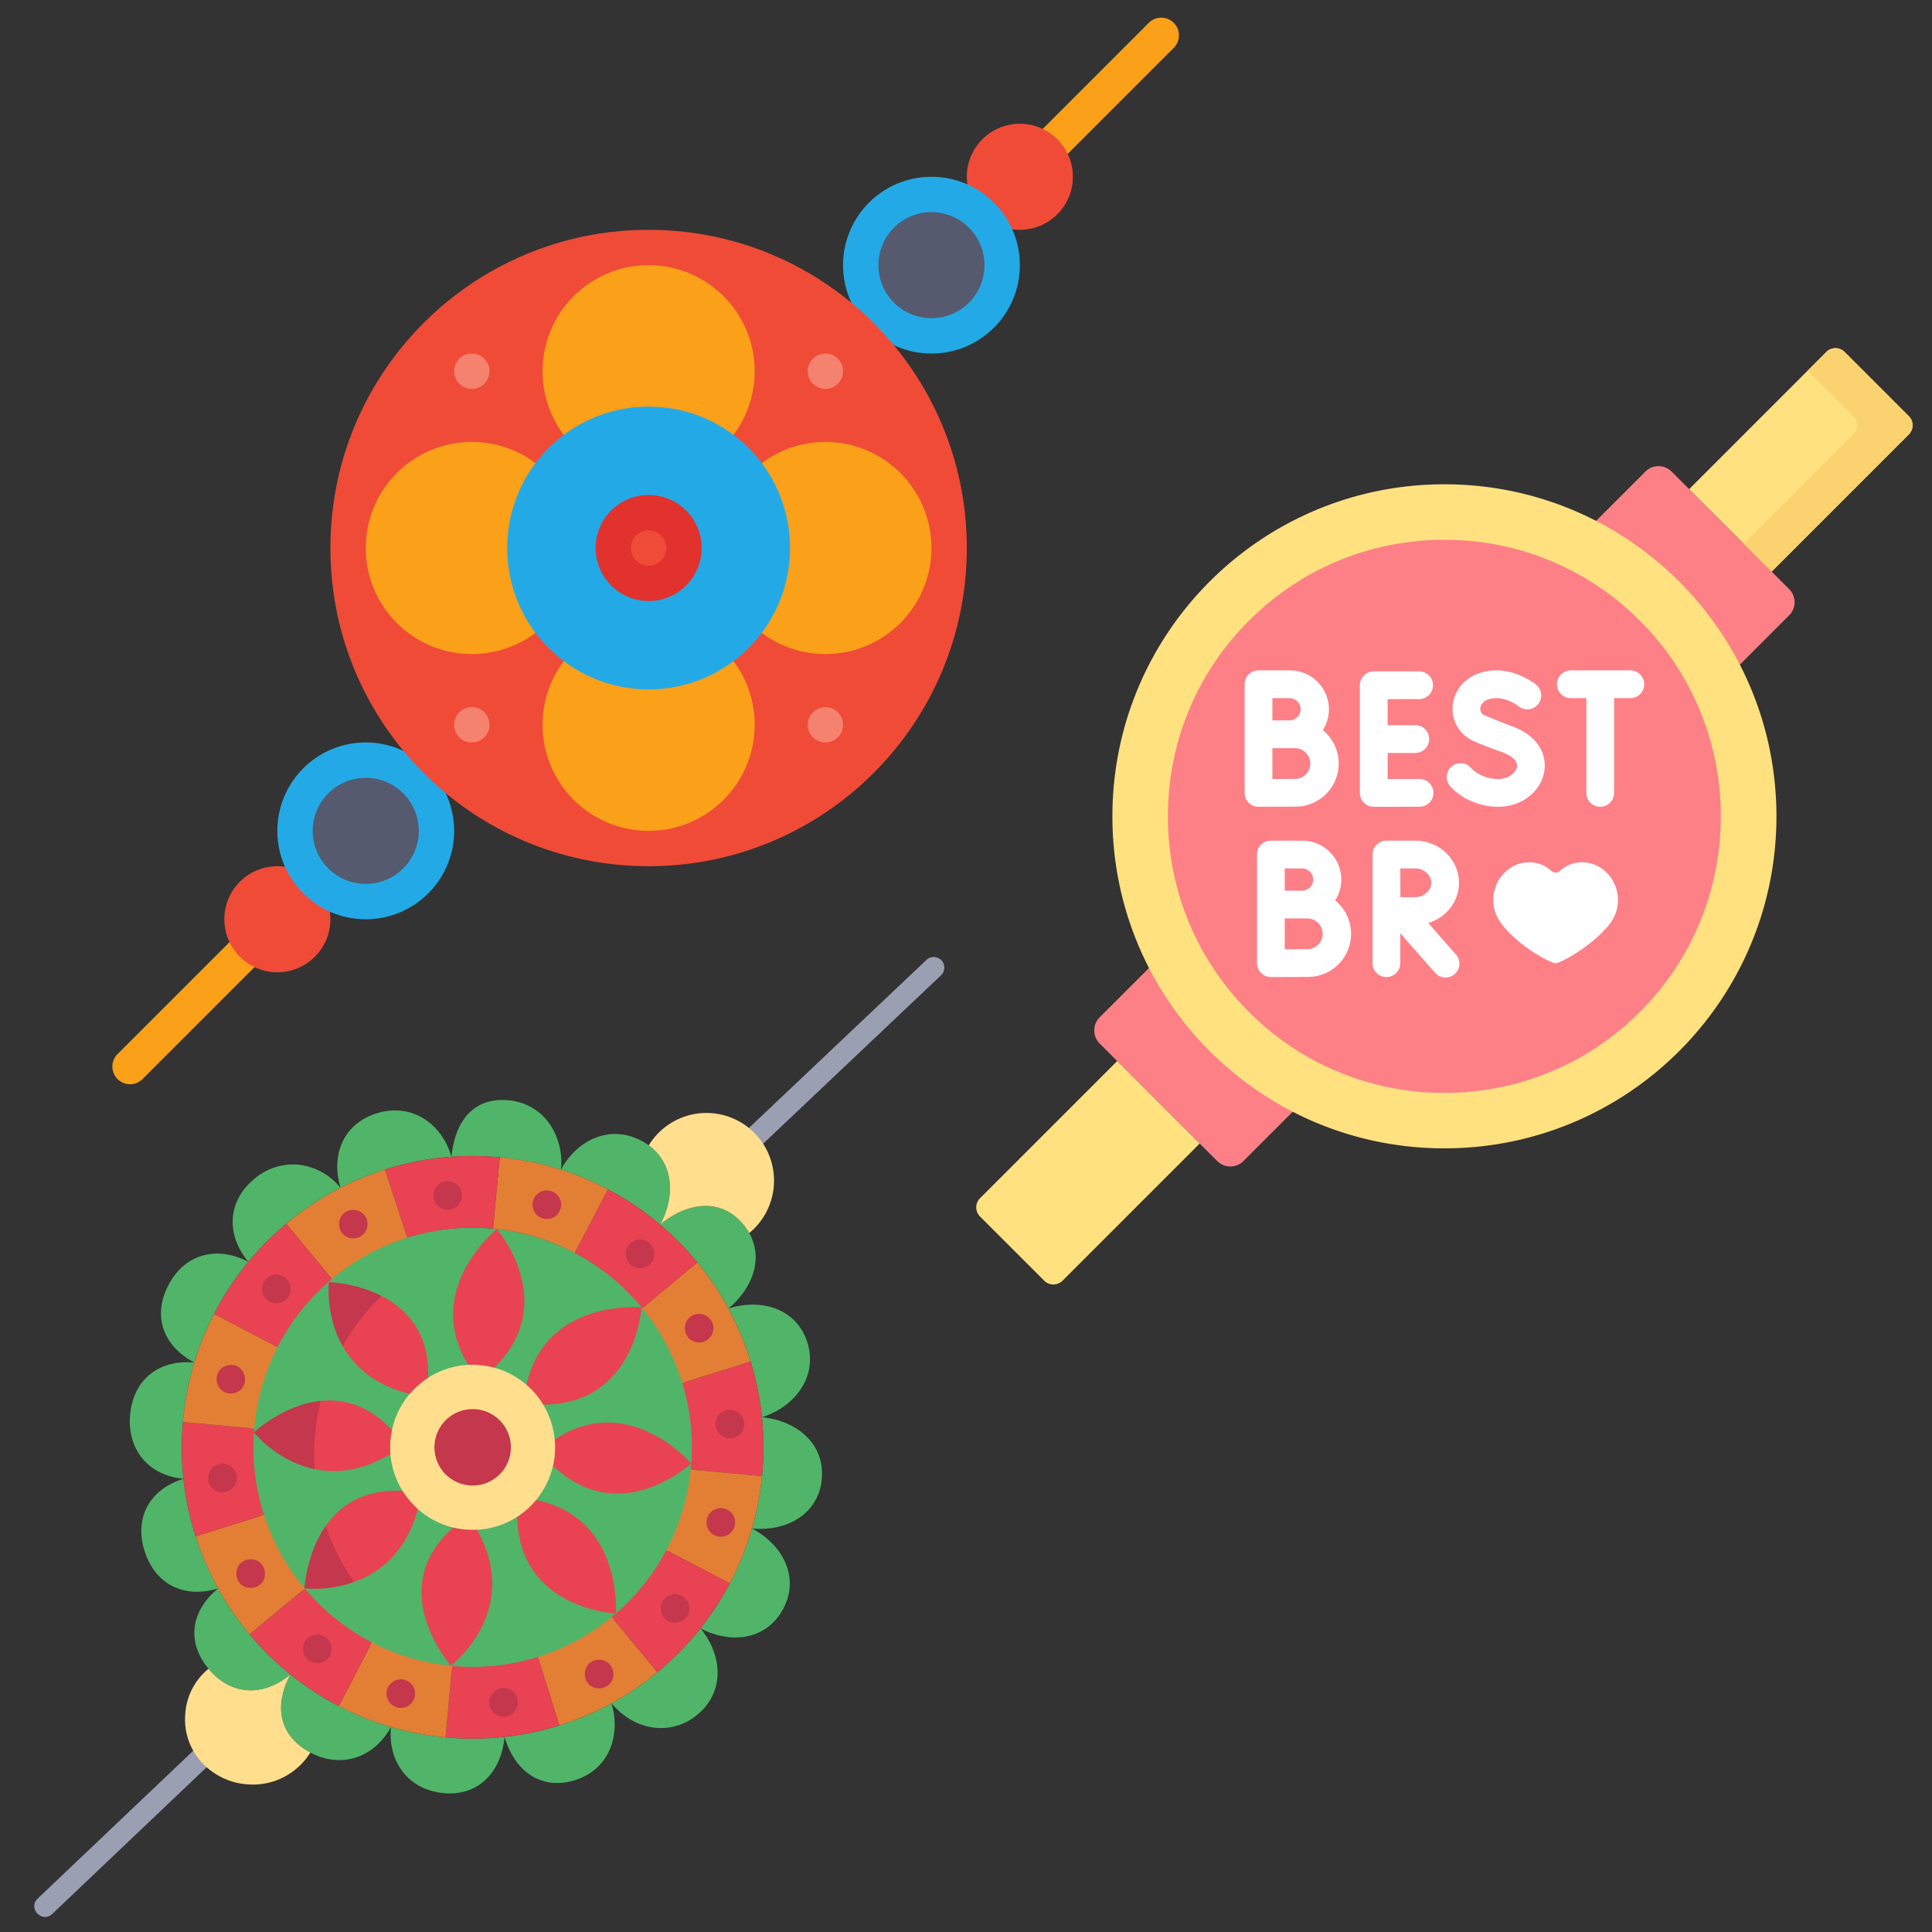
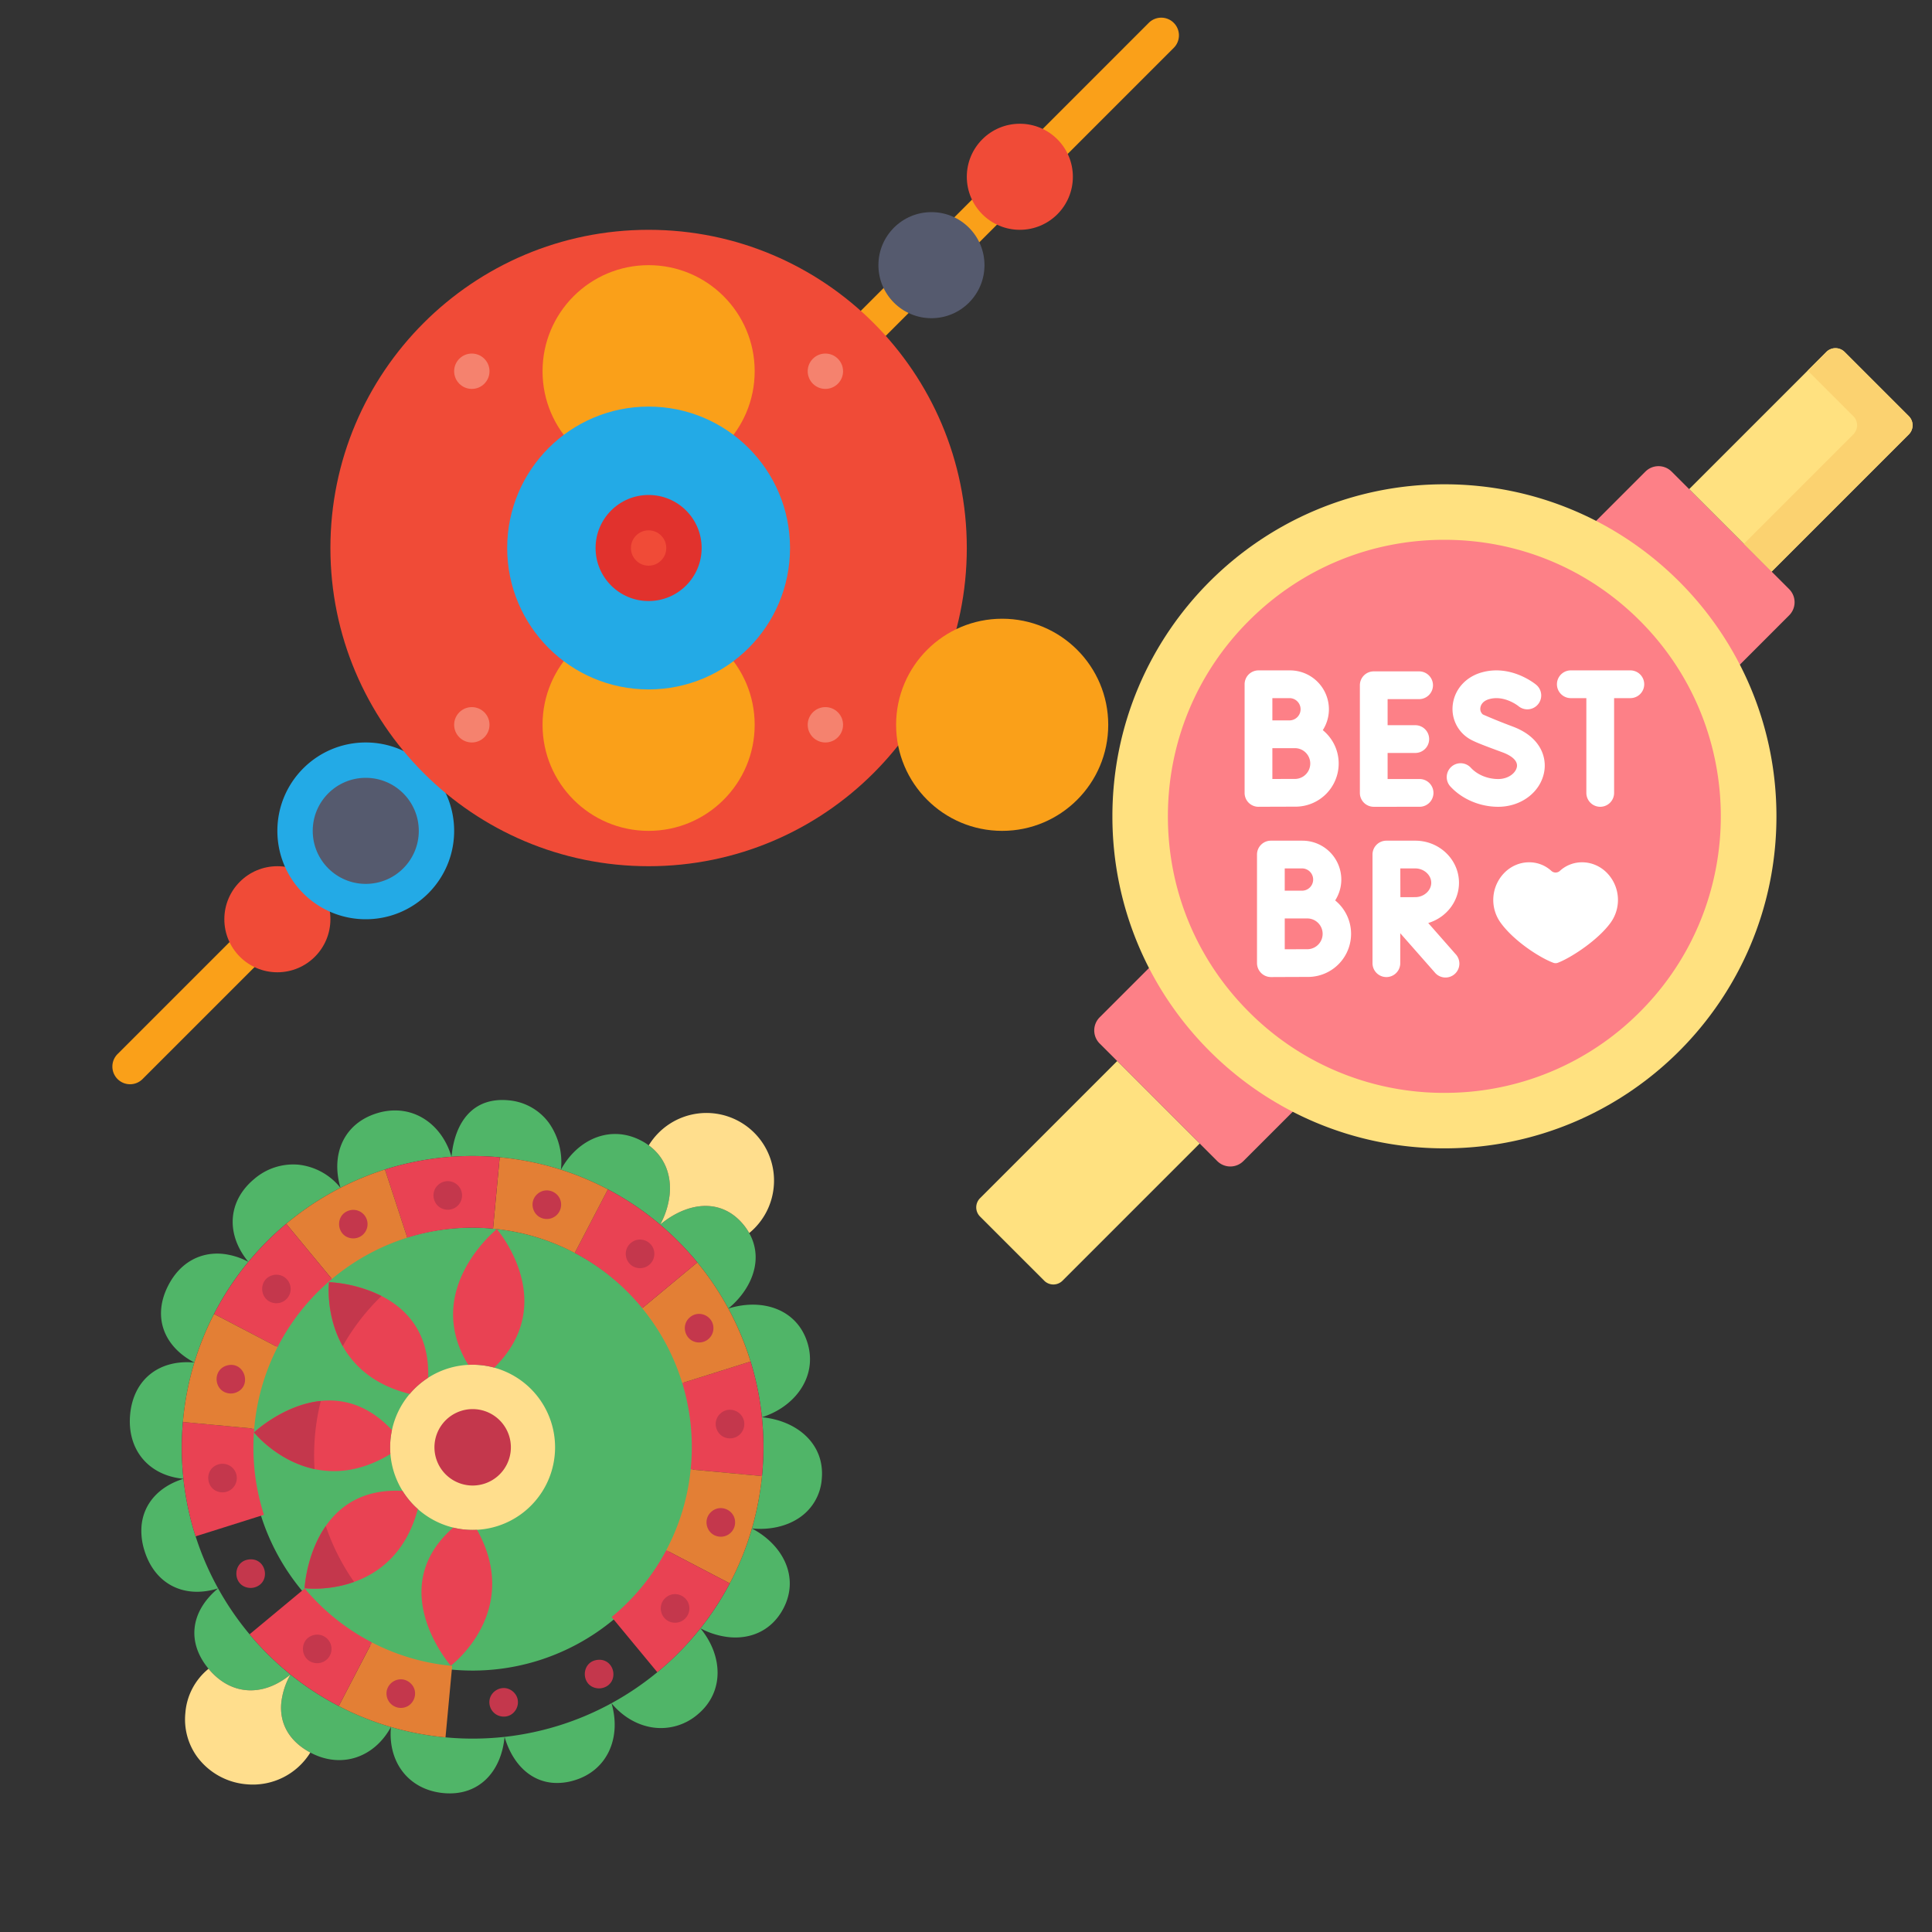
<svg xmlns="http://www.w3.org/2000/svg" fill-rule="evenodd" stroke-linejoin="round" stroke-miterlimit="2" clip-rule="evenodd" viewBox="0 0 120 120">
  <rect x="0" y="0" width="120" height="120" fill="#333333" stroke="none" />
  <clipPath id="a">
    <path d="M0 0h362v362H0z" />
  </clipPath>
  <g clip-path="url(#a)" transform="matrix(.183 0 0 .183 6.98 1.098)">
    <g fill-rule="nonzero">
      <path fill="#faa019" d="M6 362a5.98 5.98 0 0 1-4.242-1.758 5.997 5.997 0 0 1 0-8.484l350-350c2.344-2.344 6.14-2.344 8.484 0s2.344 6.14 0 8.484l-350 350A5.98 5.98 0 0 1 6 362z" />
      <path fill="#f04b37" d="M74 306c0 9.941-8.059 18-18 18s-18-8.059-18-18 8.059-18 18-18 18 8.059 18 18zM326 54c0 9.941-8.059 18-18 18s-18-8.059-18-18 8.059-18 18-18 18 8.059 18 18z" />
-       <path fill="#23aae6" d="M308 84c0 16.57-13.43 30-30 30s-30-13.43-30-30 13.43-30 30-30 30 13.43 30 30z" />
      <path fill="#555a6e" d="M296 84c0 9.941-8.059 18-18 18s-18-8.059-18-18 8.059-18 18-18 18 8.059 18 18z" />
      <path fill="#23aae6" d="M116 276c0 16.57-13.43 30-30 30s-30-13.43-30-30 13.43-30 30-30c7.957 0 15.586 3.16 21.215 8.785A30.011 30.011 0 0 1 116 276z" />
      <path fill="#555a6e" d="M104 276c0 9.941-8.059 18-18 18s-18-8.059-18-18 8.059-18 18-18 18 8.059 18 18z" />
      <path fill="#f04b37" d="M290 180c0 59.648-48.352 108-108 108S74 239.648 74 180 122.352 72 182 72s108 48.352 108 108z" />
-       <path fill="#faa019" d="M218.002 240.002c0 19.882-16.117 36-36 36s-36-16.118-36-36 16.117-36 36-36 36 16.117 36 36zM158 179.998c0 19.883-16.118 36-36 36s-36-16.117-36-36 16.117-36 36-36 36 16.117 36 36zm120.001 0c0 19.883-16.117 36-36 36s-36-16.117-36-36 16.118-36 36-36 36 16.117 36 36zM218.002 120c0 19.883-16.117 36-36 36s-36-16.117-36-36 16.117-36 36-36 36 16.117 36 36z" />
+       <path fill="#faa019" d="M218.002 240.002c0 19.882-16.117 36-36 36s-36-16.118-36-36 16.117-36 36-36 36 16.117 36 36zc0 19.883-16.118 36-36 36s-36-16.117-36-36 16.117-36 36-36 36 16.117 36 36zm120.001 0c0 19.883-16.117 36-36 36s-36-16.117-36-36 16.118-36 36-36 36 16.117 36 36zM218.002 120c0 19.883-16.117 36-36 36s-36-16.117-36-36 16.117-36 36-36 36 16.117 36 36z" />
      <path fill="#23aae6" d="M230 180c0 26.508-21.492 48-48 48s-48-21.492-48-48 21.492-48 48-48 48 21.492 48 48z" />
      <path fill="#e1322d" d="M200 180c0 9.941-8.059 18-18 18s-18-8.059-18-18 8.059-18 18-18 18 8.059 18 18z" />
      <path fill="#f04b37" d="M188 180c0 3.312-2.688 6-6 6s-6-2.688-6-6 2.688-6 6-6 6 2.688 6 6z" />
    </g>
    <path fill="#f5826e" d="M128 240.002c0 3.311-2.69 6-6.001 6s-6.001-2.689-6.001-6 2.689-6.001 6-6.001S128 236.69 128 240zm120.001 0c0 3.311-2.689 6-6 6s-6.002-2.689-6.002-6S238.69 234 242 234s6.001 2.689 6.001 6zM128 120c0 3.312-2.69 6-6.001 6s-6.001-2.688-6.001-6 2.689-6.001 6-6.001 6.002 2.689 6.002 6zM248 120c0 3.312-2.689 6-6 6s-6.002-2.688-6.002-6 2.69-6.001 6.001-6.001 6.001 2.689 6.001 6z" />
  </g>
  <g fill-rule="nonzero">
    <g>
      <path fill="#fd8087" d="m103.826 29.29 7.302 7.303a1.15 1.15 0 0 1 0 1.626l-4.209 4.21-8.928-8.93 4.209-4.208a1.15 1.15 0 0 1 1.626 0zM72.512 58.978l8.928 8.929-4.21 4.209a1.15 1.15 0 0 1-1.625 0l-7.303-7.302a1.15 1.15 0 0 1 0-1.626z" />
      <path fill="#ffe180" d="m118.558 26.984-8.52 8.52-5.122-5.123 8.52-8.52a.804.804 0 0 1 1.137 0l3.985 3.985a.804.804 0 0 1 0 1.138z" />
      <path fill="#fbd270" d="m118.558 25.846-3.985-3.985a.804.804 0 0 0-1.137 0l-1.155 1.155 2.83 2.83a.805.805 0 0 1 0 1.138l-6.796 6.796 1.723 1.724 8.52-8.52a.804.804 0 0 0 0-1.138z" />
      <path fill="#ffe180" d="m65.995 79.546 8.52-8.52-5.123-5.123-8.52 8.52a.804.804 0 0 0 0 1.138l3.986 3.985a.804.804 0 0 0 1.137 0zM110.338 50.704c0 11.389-9.233 20.622-20.623 20.622s-20.622-9.233-20.622-20.622S78.326 30.08 89.715 30.08s20.623 9.233 20.623 20.623z" />
      <path fill="#fd8087" d="M89.715 67.88a17.061 17.061 0 0 1-12.145-5.032c-3.244-3.243-5.03-7.557-5.03-12.144s1.786-8.902 5.03-12.145c3.244-3.245 7.557-5.031 12.145-5.031s8.901 1.786 12.145 5.03c6.697 6.698 6.697 17.594 0 24.29a17.061 17.061 0 0 1-12.145 5.031z" />
      <g fill="#fff">
        <path d="M88.143 50.11a.862.862 0 1 0 0-1.723h-1.956v-1.62h1.748a.862.862 0 0 0 0-1.723h-1.748v-1.62h1.956a.862.862 0 1 0 0-1.724h-2.817a.862.862 0 0 0-.862.862v6.687c0 .476.385.862.862.862zM78.17 50.11s1.803-.007 2.3-.007a2.681 2.681 0 0 0 2.678-2.679c0-.836-.385-1.583-.987-2.074.24-.375.38-.82.38-1.297a2.417 2.417 0 0 0-2.414-2.414h-1.96a.862.862 0 0 0-.862.862v6.748a.86.86 0 0 0 .862.862zm2.3-1.73-1.441.004v-1.913l.381-.001h1.06a.956.956 0 0 1 0 1.91zm-.343-5.018a.692.692 0 0 1 0 1.382c-.207 0-.79.003-1.098.002v-1.384zM93.94 45.12a36.066 36.066 0 0 1-1.835-.742.45.45 0 0 1-.156-.42c.016-.116.1-.4.524-.527.941-.283 1.815.406 1.84.427a.861.861 0 0 0 1.105-1.324c-.065-.054-1.59-1.31-3.442-.753-.939.283-1.603 1.023-1.734 1.932a2.163 2.163 0 0 0 .965 2.14c.318.208.859.412 2.136.883.292.108.96.411.874.899-.067.37-.519.752-1.161.752-.666 0-1.307-.268-1.714-.717a.862.862 0 0 0-1.277 1.157c.728.804 1.846 1.284 2.99 1.284 1.432 0 2.634-.914 2.858-2.173.17-.948-.26-2.187-1.974-2.818zM101.264 41.639h-3.727a.862.862 0 0 0 0 1.723h.994v5.887a.862.862 0 1 0 1.724 0v-5.887h1.009a.861.861 0 1 0 0-1.723zM82.93 55.927c.24-.375.381-.82.381-1.297a2.417 2.417 0 0 0-2.414-2.414h-1.96a.861.861 0 0 0-.862.861v6.749a.87.87 0 0 0 .861.861h.004s1.803-.008 2.3-.008a2.676 2.676 0 0 0 1.69-4.752zm-2.033-1.988a.692.692 0 0 1 0 1.383l-1.1.001V53.94zm.342 5.017-1.441.005v-1.913l.397-.001h1.044a.956.956 0 0 1 0 1.91zM90.62 54.831c0-1.442-1.218-2.615-2.715-2.615h-1.796a.861.861 0 0 0-.86.861v6.749a.861.861 0 0 0 1.723 0v-1.862l2.14 2.431a.862.862 0 1 0 1.293-1.138L88.71 57.33c1.106-.331 1.91-1.326 1.91-2.499zm-2.715.892-.924.003c-.002-.334-.004-1.436-.005-1.787h.929c.538 0 .992.409.992.892 0 .484-.455.892-.992.892zM96.484 59.801a.39.39 0 0 0 .276-.001c.839-.321 2.507-1.418 3.281-2.494a2.41 2.41 0 0 0-.241-3.1c-.816-.823-2.098-.862-2.913-.114a.393.393 0 0 1-.53 0c-.815-.748-2.096-.71-2.912.114a2.409 2.409 0 0 0-.242 3.1c.82 1.14 2.442 2.185 3.28 2.495z" />
      </g>
    </g>
    <g>
-       <path fill="#9a9fb2" d="m11.968 108.773-9.623 9.146c-.637.604.27 1.558.907.954l9.623-9.146c.636-.604-.271-1.558-.906-.954zm46.506-49.127a.658.658 0 0 0-.93-.025l-10.975 10.39a.659.659 0 0 0 .905.956l10.974-10.389a.659.659 0 0 0 .026-.932z" />
      <path fill="#50b568" d="M31.339 107.88c-.203 2.18-1.612 3.696-3.787 3.493-1.09-.102-1.956-.584-2.527-1.313-.57-.728-.844-1.706-.742-2.795 2.289.666 4.686.875 7.056.616zm6.642-2.09c.618 2.099-.222 4.173-2.32 4.793a3.601 3.601 0 0 1-1.356.148c-1.423-.133-2.49-1.231-2.966-2.85a17.946 17.946 0 0 0 6.642-2.091zm-18.706 3.064-.031-.017c-1.322-.721-1.89-1.83-1.773-3.077.07-.617.264-1.214.57-1.754a17.965 17.965 0 0 0 6.242 3.259c-1.04 1.913-3.097 2.61-5.008 1.589zm24.229-7.716c1.394 1.685 1.507 3.955-.175 5.352a3.507 3.507 0 0 1-2.598.828c-1.02-.095-2.008-.631-2.75-1.528a18.202 18.202 0 0 0 5.523-4.652zm-28.003.37c.763.915 1.614 1.75 2.54 2.498-1.682 1.398-3.693 1.33-5.088-.355-.668-.808-.947-1.668-.869-2.5.084-.901.587-1.767 1.463-2.494a18.132 18.132 0 0 0 1.954 2.852zm17.064-24.871a13.756 13.756 0 0 1 10.465 14.65c-.707 7.564-7.412 13.122-14.976 12.415-7.563-.706-13.122-7.411-12.415-14.975.707-7.563 7.412-13.122 14.975-12.415l.235.024c.575.064 1.149.164 1.718.301zm14.138 18.299c.306-1.063.516-2.152.625-3.253l.01-.107a18.13 18.13 0 0 0-.015-3.548c2.175.203 3.922 1.656 3.718 3.836a3.17 3.17 0 0 1-1.43 2.43c-.787.521-1.82.744-2.907.643 1.933 1.019 2.97 3.032 1.953 4.97-.71 1.35-1.991 1.91-3.357 1.782a4.875 4.875 0 0 1-1.796-.551 18.006 18.006 0 0 0 3.199-6.202zm-34.553.488a18.036 18.036 0 0 0 1.397 3.233c-2.086.654-3.915-.24-4.569-2.329a4.01 4.01 0 0 1-.186-1.565c.128-1.364 1.067-2.432 2.602-2.913h.001a17.89 17.89 0 0 0 .755 3.574zm-.755-3.575h-.002c-2.175-.203-3.513-1.819-3.309-4 .102-1.089.555-1.946 1.254-2.503.7-.557 1.646-.818 2.734-.716a18.15 18.15 0 0 0-.701 3.584l-.01.108a18.151 18.151 0 0 0 .034 3.527zm38.752-8.463c.139.433.19.89.15 1.342-.143 1.522-1.35 2.788-2.974 3.3a17.99 17.99 0 0 0-2.085-6.752c2.087-.656 4.256.02 4.909 2.11zm-34.72-5.01c-1.393-1.686-1.313-3.756.37-5.153a3.707 3.707 0 0 1 2.732-.883c1.03.11 1.973.628 2.619 1.439a18.152 18.152 0 0 0-5.72 4.598h-.001a18.042 18.042 0 0 0-3.355 6.253c-1.934-1.019-2.621-2.885-1.603-4.823.733-1.4 1.986-2.056 3.353-1.928a4.328 4.328 0 0 1 1.605.497zm31.105-1.792a3.04 3.04 0 0 1 .389 1.802c-.1 1.056-.723 2.093-1.683 2.89a18.176 18.176 0 0 0-4.236-5.213c1.683-1.398 3.776-1.686 5.17-.001.135.163.256.337.36.522zm-4.937-2.402a4.954 4.954 0 0 1-.593 1.88 17.974 17.974 0 0 0-6.162-3.41c1.046-1.922 3.12-2.823 5.04-1.776.145.078.283.166.415.263 1.006.735 1.41 1.857 1.3 3.043zm-16.736-5.196c1.492.14 2.708 1.245 3.185 2.862-2.405.174-4.751.83-6.896 1.93-.618-2.1.218-4.027 2.314-4.647a3.707 3.707 0 0 1 1.397-.145zm9.242.769c.59.843.854 1.873.739 2.897a18.25 18.25 0 0 0-6.796-.804c.204-2.18 1.353-3.71 3.53-3.507a3.469 3.469 0 0 1 2.527 1.414z" />
      <path fill="#e94253" d="m47.338 91.576-.01.107-4.43-.414.011-.107.023-.264a13.605 13.605 0 0 0-.557-4.999h.001l4.243-1.336c.35 1.129.585 2.29.704 3.465.12 1.18.126 2.367.015 3.548z" />
      <path fill="#e37f35" d="m42.898 91.27 4.43.413a18.165 18.165 0 0 1-.626 3.253 17.92 17.92 0 0 1-1.375 3.41l-3.944-2.06h-.001a13.575 13.575 0 0 0 1.516-5.017z" />
      <path fill="#ffde8d" d="M48.057 73.724a4.196 4.196 0 0 1-1.5 2.846l-.024.013a3.539 3.539 0 0 0-.36-.522c-1.395-1.685-3.488-1.396-5.17.001.321-.58.522-1.22.592-1.88.11-1.186-.294-2.308-1.3-3.043l.005-.006a4.197 4.197 0 0 1 7.757 2.59z" />
      <path fill="#e37f35" d="M46.62 84.563 42.375 85.9h-.001a13.623 13.623 0 0 0-2.486-4.646l3.424-2.843a18.122 18.122 0 0 1 3.306 6.152z" />
      <path fill="#e94253" d="m41.384 96.286 3.943 2.059a18.143 18.143 0 0 1-4.5 5.52l-2.837-3.429.264-.223a13.64 13.64 0 0 0 3.128-3.927zm1.929-17.875-3.424 2.843a13.596 13.596 0 0 0-4.19-3.43l2.058-3.951a17.902 17.902 0 0 1 3.245 2.19 18.18 18.18 0 0 1 2.31 2.348z" />
-       <path fill="#e37f35" d="m37.99 100.436 2.837 3.429a18.058 18.058 0 0 1-6.087 3.302l-1.333-4.25a13.633 13.633 0 0 0 4.583-2.481z" />
-       <path fill="#e94253" d="m33.407 102.917 1.333 4.25a17.957 17.957 0 0 1-7.07.742l.416-4.436c1.792.17 3.602-.02 5.32-.556zm4.846-2.703s-5.991-.232-6.136-5.999a5.139 5.139 0 0 0 1.178-1.043c5.393 1.099 4.958 7.042 4.958 7.042zm4.672-9.317s-4.404 4.114-8.577.143a5.243 5.243 0 0 0 .106-1.63c4.59-3.044 8.47 1.487 8.47 1.487zm-3.083-9.694s-.343 6.013-6.102 6.041a5.149 5.149 0 0 0-1.04-1.234c1.209-5.381 7.142-4.807 7.142-4.807z" />
      <path fill="#e37f35" d="m37.757 73.873-2.058 3.95a13.495 13.495 0 0 0-5.076-1.506l.414-4.435a17.96 17.96 0 0 1 6.72 1.99z" />
      <path fill="#ffde8d" d="M33.295 93.171a5.111 5.111 0 0 1-5.146 1.71 5.13 5.13 0 0 1-3.804-6.056 5.093 5.093 0 0 1 1.104-2.247c.33-.39.716-.728 1.145-1.004a5.074 5.074 0 0 1 2.488-.8 5.127 5.127 0 0 1 5.265 6.266 5.097 5.097 0 0 1-1.052 2.131z" />
      <path fill="#e94253" d="M30.86 76.345s3.95 4.556-.159 8.6a5.123 5.123 0 0 0-1.619-.172c-2.88-4.7 1.778-8.428 1.778-8.428zM29.629 95.018C32.464 100.104 28 103.46 28 103.46s-4.193-4.775.147-8.576a5.202 5.202 0 0 0 1.48.135z" />
      <path fill="#e37f35" d="m28.085 103.473-.414 4.437a18.091 18.091 0 0 1-3.388-.644 17.889 17.889 0 0 1-3.242-1.3l2.058-3.951.001-.001a13.53 13.53 0 0 0 4.9 1.45l.085.01z" />
      <path fill="#e94253" d="M23.1 102.013H23.1l-2.058 3.953a18.094 18.094 0 0 1-5.54-4.457l3.424-2.845a13.587 13.587 0 0 0 4.176 3.349zm1.9-9.414c.262.421.582.803.953 1.133-1.51 5.626-7.034 4.914-7.034 4.914s.32-6.354 6.079-6.046zm-.751-2.286h-.001c-4.976 3.012-8.471-1.342-8.471-1.342s4.628-4.364 8.568-.146a5.145 5.145 0 0 0-.096 1.488zm2.345-4.738a5.118 5.118 0 0 0-1.145 1.003c-5.646-1.394-5.014-6.94-5.014-6.94s6.35.163 6.159 5.937zm1.45-13.727a18.24 18.24 0 0 1 2.993.034l-.414 4.434c-1.795-.17-3.606.02-5.326.559l-1.388-4.234a18.018 18.018 0 0 1 4.135-.793z" />
      <path fill="#e37f35" d="m23.909 72.641 1.388 4.234a13.62 13.62 0 0 0-4.682 2.567l-2.838-3.43a18.203 18.203 0 0 1 3.371-2.234c.887-.455 1.81-.835 2.76-1.137z" />
      <path fill="#ffde8d" d="m19.244 108.837.031.017a4.197 4.197 0 0 1-3.96 1.971 4.25 4.25 0 0 1-3.068-1.704 3.955 3.955 0 0 1-.734-2.722 3.913 3.913 0 0 1 1.44-2.748c1.395 1.685 3.406 1.752 5.088.355-.306.54-.5 1.137-.57 1.754-.116 1.248.45 2.356 1.773 3.077z" />
-       <path fill="#e37f35" d="M18.925 98.664 15.5 101.51a18.154 18.154 0 0 1-3.35-6.085l4.242-1.338.001-.001a13.628 13.628 0 0 0 2.53 4.58z" />
      <path fill="#e94253" d="m16.394 94.086-.001.001-4.243 1.338a17.972 17.972 0 0 1-.756-3.575 18.24 18.24 0 0 1-.033-3.528l4.43.414c-.008.079-.014.158-.02.235a13.62 13.62 0 0 0 .623 5.115zm1.383-18.074 2.838 3.43a13.621 13.621 0 0 0-3.377 4.231h-.001l-3.942-2.06a18.162 18.162 0 0 1 4.482-5.601z" />
      <path fill="#e37f35" d="M17.237 83.673h.001a13.62 13.62 0 0 0-1.448 5.063l-4.429-.414.01-.108a18.034 18.034 0 0 1 1.924-6.6z" />
      <path fill="#c4374c" d="M31.2 106.617a.886.886 0 0 1-.766-.632c-.245-.837.74-1.486 1.412-.931.672.554.223 1.644-.645 1.564zm-6.39-.541a.89.89 0 0 1-.766-.633c-.245-.837.74-1.486 1.413-.931.672.554.223 1.644-.646 1.564zm12.32-1.211c-1.072-.1-1.077-1.663-.005-1.768 1.07-.105 1.37 1.429.338 1.735a.893.893 0 0 1-.333.033zM19.62 103.3c-.972-.091-1.104-1.457-.168-1.734a.887.887 0 1 1 .169 1.734zm22.228-2.513c-.787-.073-1.092-1.062-.484-1.566.608-.505 1.523-.021 1.45.765a.89.89 0 0 1-.966.801zm-22.93-2.141a7.37 7.37 0 0 0 3.076-.39 13.781 13.781 0 0 1-1.76-3.473c-1.207 1.734-1.315 3.863-1.315 3.863zm-3.43-.02c-1.072-.098-1.078-1.662-.007-1.767 1.071-.107 1.372 1.428.341 1.734a.9.9 0 0 1-.334.033zm29.2-3.182c-.786-.073-1.091-1.061-.483-1.565.608-.505 1.522-.023 1.45.764a.888.888 0 0 1-.966.801zM13.74 92.688c-.974-.091-1.106-1.458-.169-1.734a.887.887 0 1 1 .169 1.734zm15.835-5.156a2.373 2.373 0 1 1-.434 4.727 2.373 2.373 0 0 1 .434-4.727zm-13.798 1.439s1.429 1.78 3.76 2.276a13.86 13.86 0 0 1 .389-4.231c-2.329.239-4.149 1.955-4.149 1.955zm29.483.365c-.787-.074-1.092-1.061-.484-1.566s1.523-.022 1.45.765a.89.89 0 0 1-.966.801zm-31.002-2.787c-.972-.092-1.105-1.458-.169-1.734 1.125-.317 1.619 1.357.502 1.701a.87.87 0 0 1-.333.033zm6.177-6.911s-.233 2.05.852 3.971a13.768 13.768 0 0 1 2.409-3.113 8.53 8.53 0 0 0-3.261-.858zm22.907 3.742c-.787-.073-1.092-1.061-.484-1.566.608-.504 1.523-.021 1.45.766a.888.888 0 0 1-.966.8zM17.09 80.943c-.973-.091-1.106-1.458-.168-1.734a.886.886 0 1 1 .168 1.734zm22.583-2.179c-.787-.072-1.092-1.061-.484-1.566.608-.504 1.523-.021 1.449.766a.887.887 0 0 1-.965.8zm-17.806-1.848c-.973-.091-1.106-1.458-.169-1.734a.886.886 0 1 1 .169 1.734zm12.016-1.206c-.786-.073-1.092-1.062-.484-1.566.609-.504 1.523-.022 1.449.765a.888.888 0 0 1-.965.801zm-6.153-.576c-.787-.072-1.092-1.061-.485-1.565a.887.887 0 1 1 .485 1.565z" />
    </g>
  </g>
</svg>